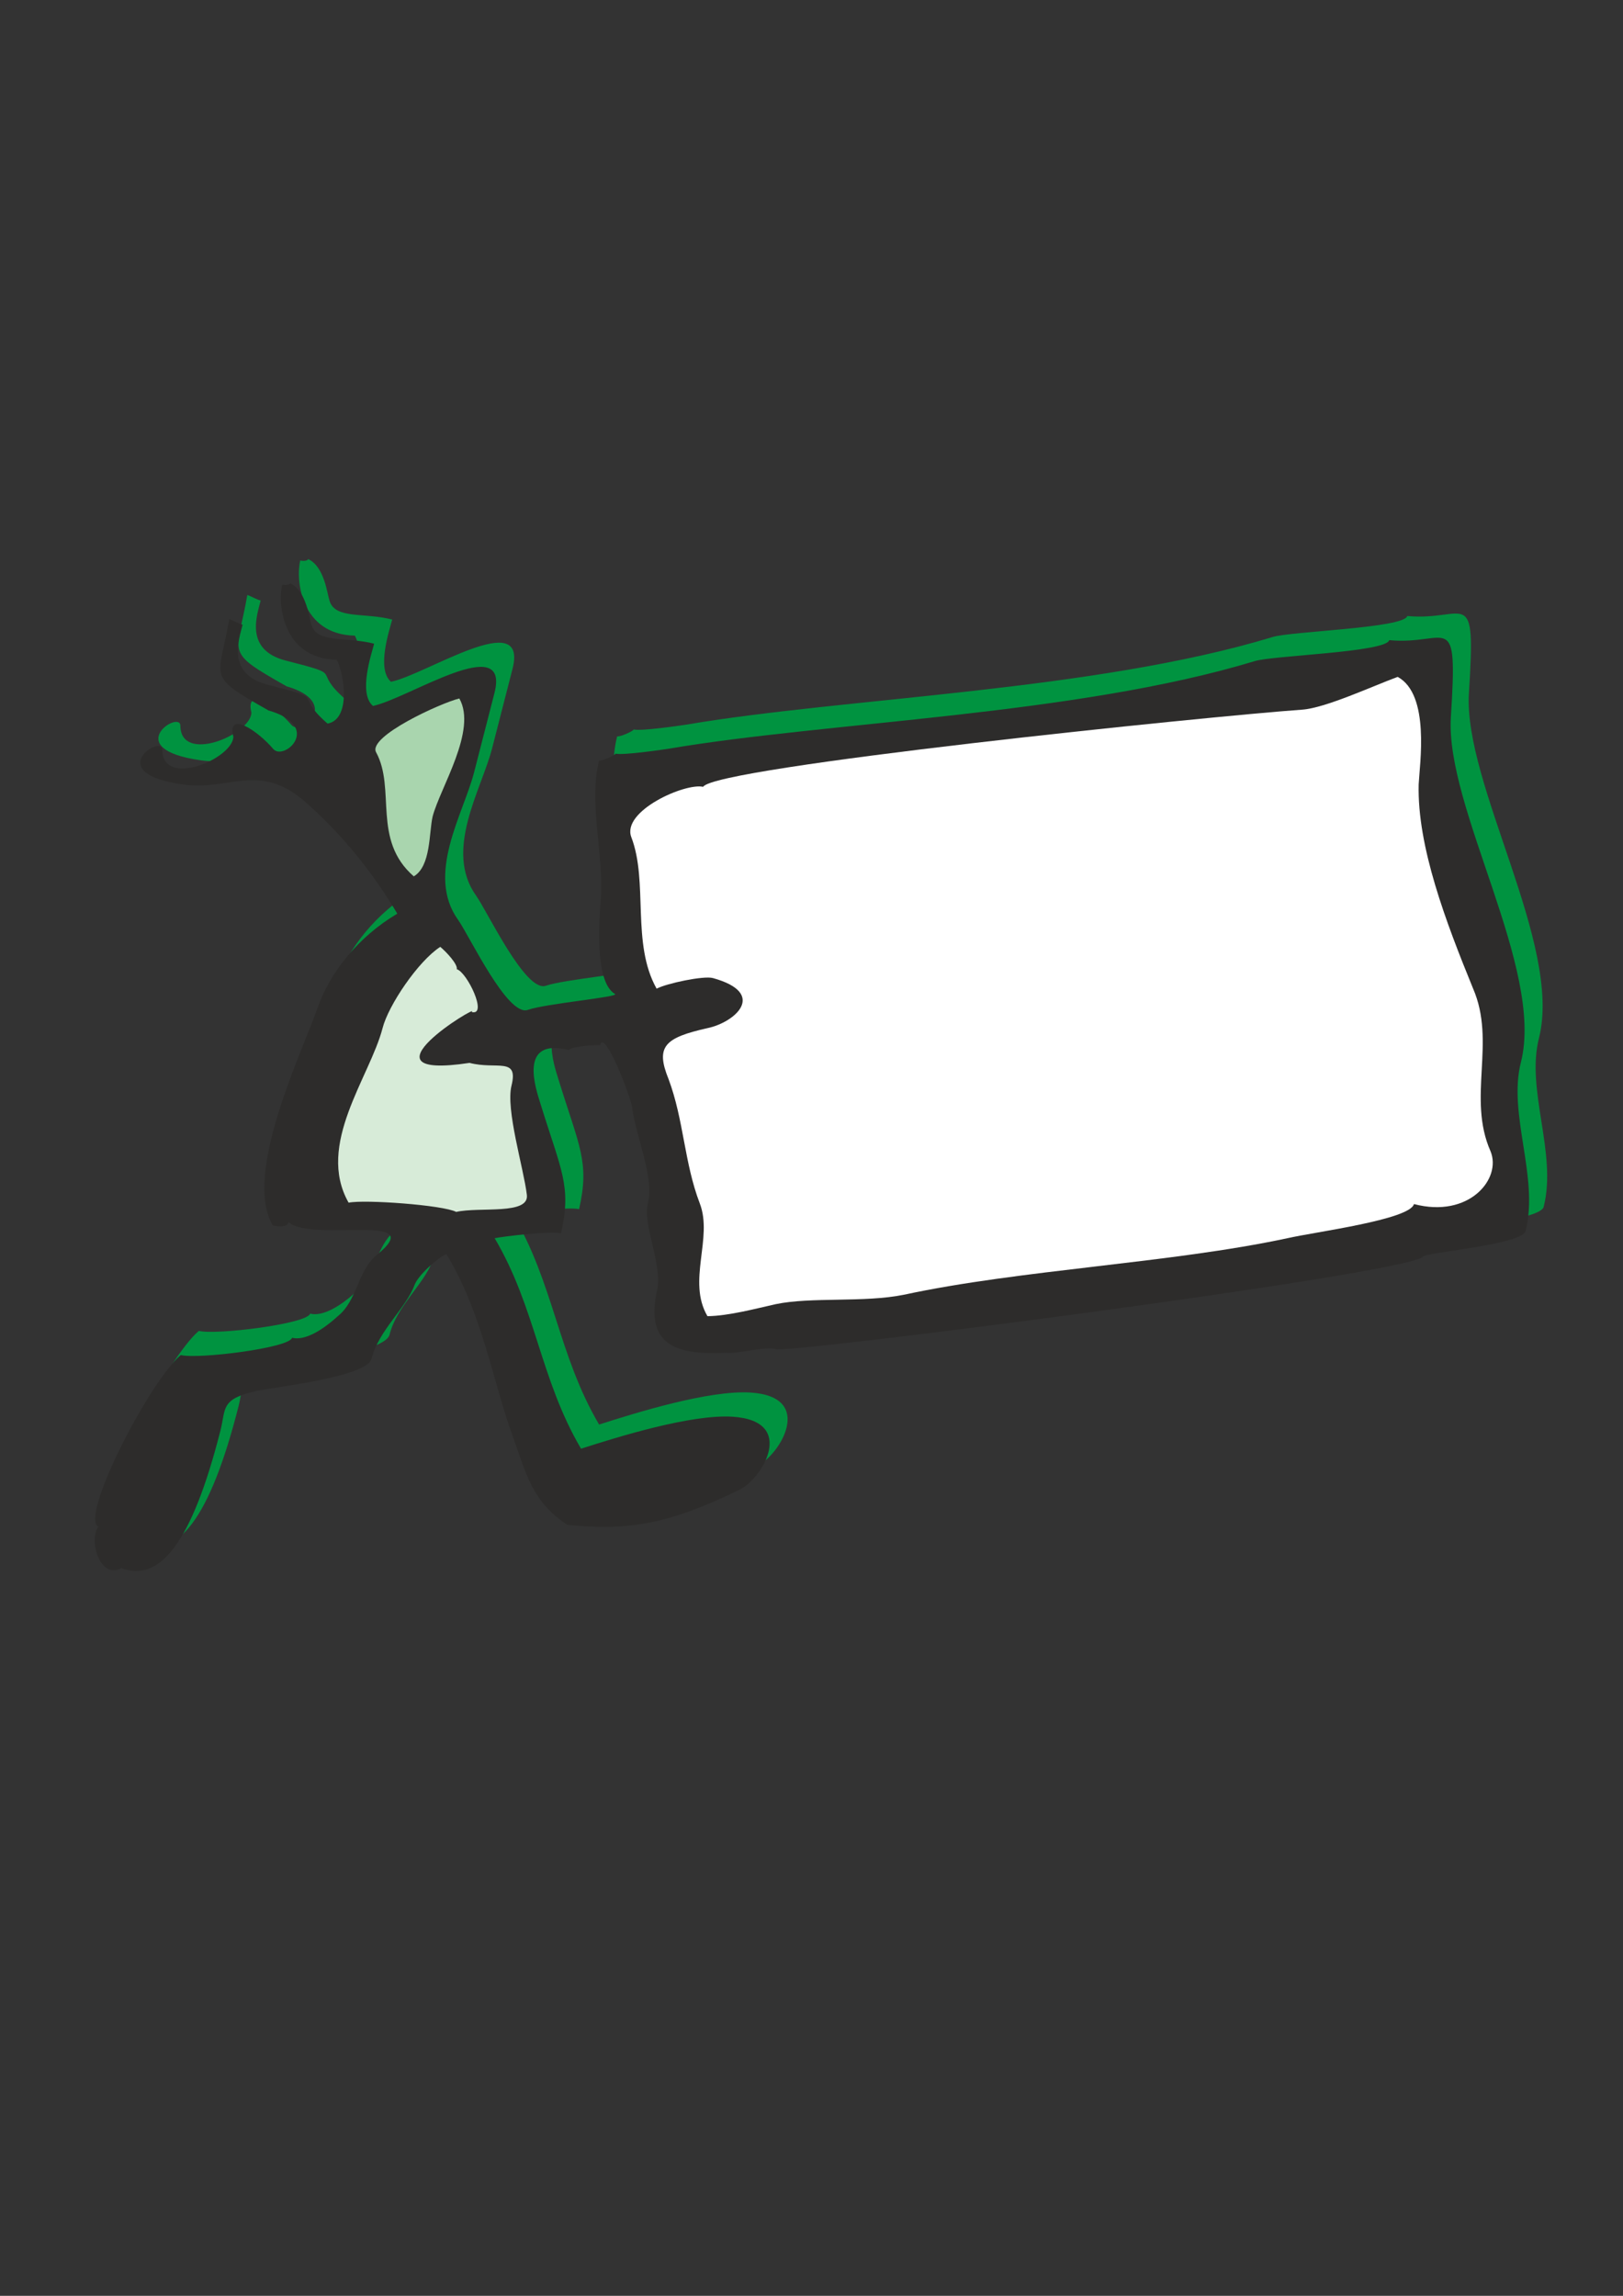
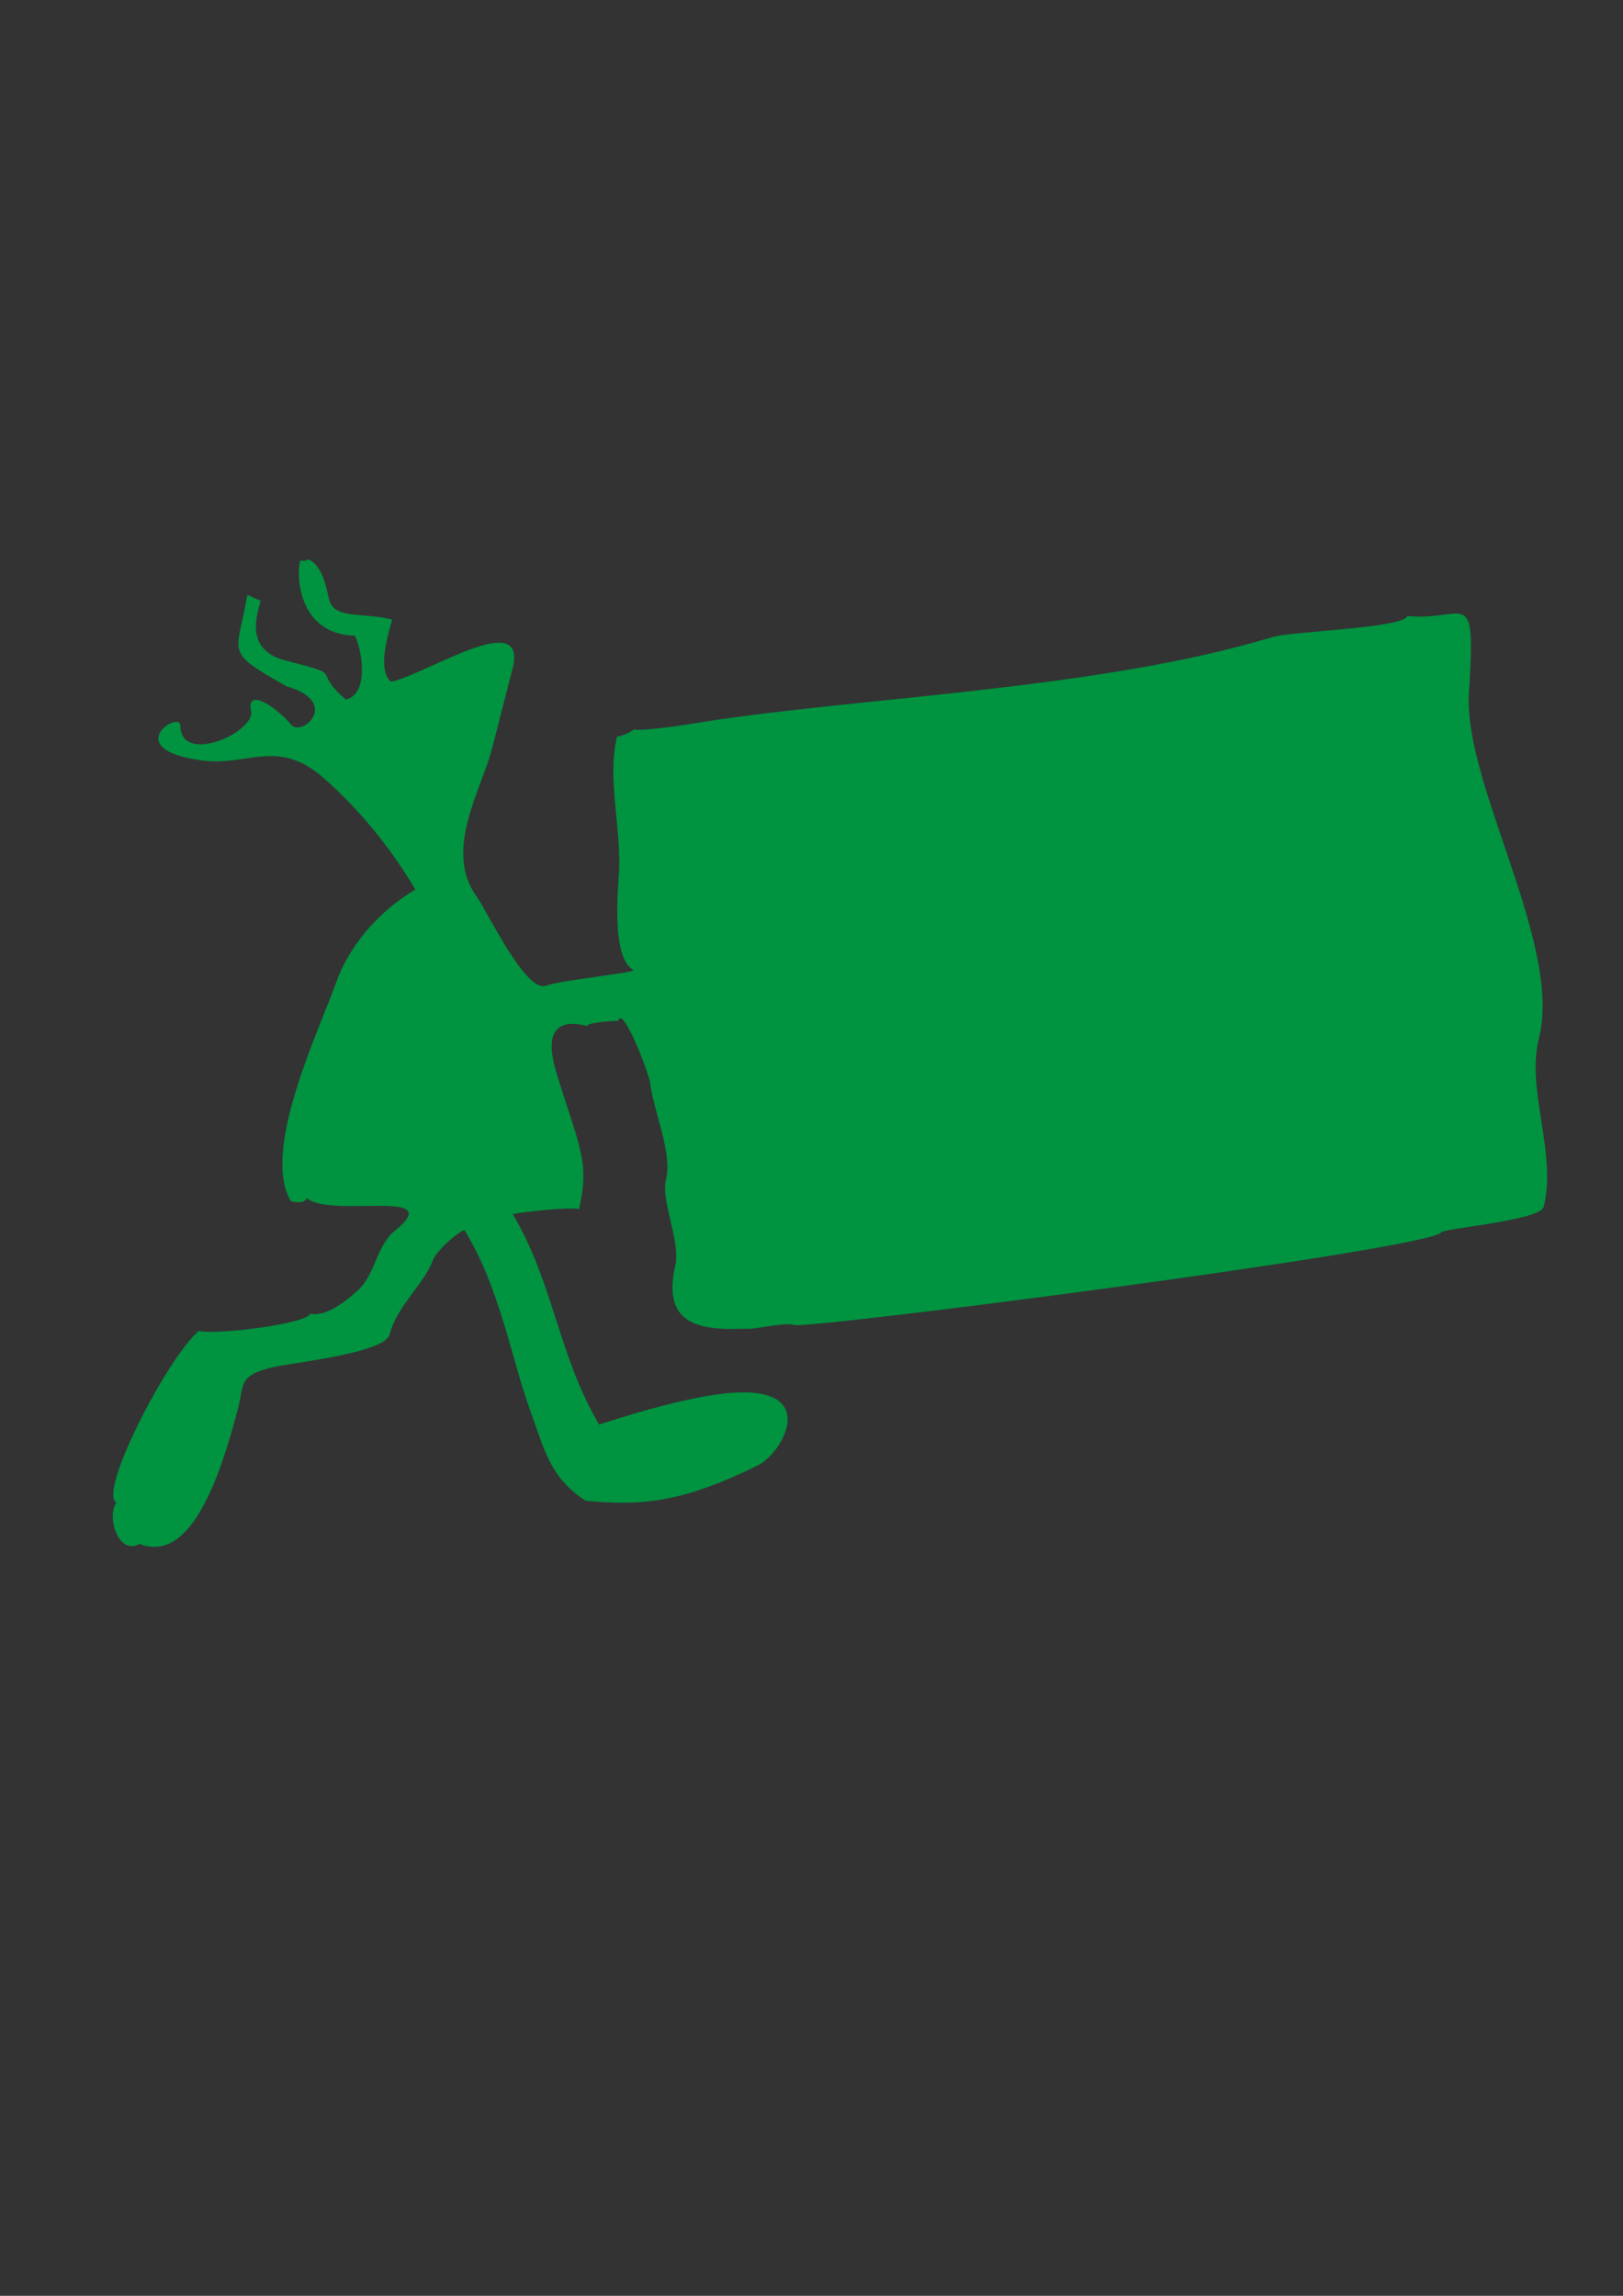
<svg xmlns="http://www.w3.org/2000/svg" height="841.89pt" viewBox="0 0 595.276 841.89" width="595.276pt" version="1.1" id="1ff7292e-f611-11ea-8780-dcc15c148e23">
  <rect x="0" y="0" width="595.276" height="841.89" fill="#333333" stroke="none" />
  <g>
    <path style="fill:#009340;" d="M 244.286,432.321 C 242.27,440.169 249.182,453.489 247.814,463.425 242.774,484.593 254.582,488.049 273.014,487.257 276.902,487.689 287.27,484.809 291.014,485.817 291.302,488.193 522.638,458.385 528.542,451.977 528.902,450.465 565.406,447.585 566.198,442.473 571.166,422.817 559.574,399.705 564.47,380.625 573.11,346.353 536.678,287.529 538.766,254.121 541.358,213.513 537.902,227.913 516.158,225.897 515.006,230.361 473.246,231.513 466.766,233.601 401.246,253.473 309.662,255.849 251.846,265.713 249.038,266.145 235.07,268.161 232.406,267.513 232.262,268.089 227.582,270.249 226.358,270.033 222.47,285.225 228.014,303.945 227.006,320.361 226.502,327.777 224.486,351.177 232.19,355.641 233.99,356.721 206.774,359.169 200.222,361.473 192.806,364.137 178.766,334.257 174.662,328.497 162.71,311.865 176.534,289.689 180.494,274.425 L 187.982,245.265 C 193.814,222.369 156.302,247.353 143.414,250.017 137.942,245.337 142.91,230.937 143.846,227.193 133.55,224.529 122.966,227.121 120.878,220.353 119.942,217.545 119.006,207.825 113.03,205.017 112.886,205.593 111.374,205.881 110.15,205.521 108.422,212.073 110.006,232.665 130.166,233.097 132.902,238.497 135.422,254.841 126.782,256.497 113.606,245.121 127.718,248.073 104.822,242.241 89.414,238.281 94.382,225.321 95.606,220.209 94.238,219.921 91.934,218.553 90.71,218.193 86.822,240.657 81.998,238.569 105.11,251.673 125.198,257.505 110.726,270.393 106.838,265.785 101.078,259.017 89.774,251.529 92.222,261.393 91.79,269.457 66.302,280.185 66.158,266.145 66.158,260.169 43.694,274.641 73.718,278.817 90.71,281.265 101.51,270.537 118.286,284.937 133.622,298.329 144.782,313.449 152.342,326.193 137.87,334.761 127.502,348.009 123.11,360.753 117.494,376.737 95.534,421.953 106.694,440.529 108.134,440.889 112.094,441.393 112.454,439.305 121.238,447.009 164.942,435.201 144.566,451.545 137.726,457.377 137.654,468.105 130.526,473.793 128.798,475.377 120.086,483.297 113.75,481.713 112.814,485.457 79.262,489.633 72.926,488.049 61.262,497.985 35.846,547.449 42.686,550.977 38.942,556.305 43.55,570.489 51.11,566.169 65.006,571.497 76.886,557.529 87.542,515.481 89.486,507.561 87.542,504.177 100.646,501.225 107.846,499.713 141.398,496.041 142.91,489.345 145.502,479.049 155.438,470.985 158.678,462.345 159.974,458.745 167.462,452.121 170.342,451.041 183.446,472.425 187.55,498.273 194.462,517.209 199.646,531.465 201.59,541.761 214.766,550.329 236.726,552.489 251.486,550.329 277.982,537.369 285.974,533.553 299.15,512.169 275.246,510.657 260.054,509.721 233.414,518.001 219.734,522.393 204.686,496.833 203.174,470.769 188.054,445.209 191.006,444.561 208.646,442.473 212.39,443.409 216.35,426.057 212.462,420.585 204.83,395.817 203.39,391.065 196.262,371.337 215.342,376.233 215.414,374.937 225.35,374.217 226.718,374.433 228.23,368.025 238.022,393.513 238.454,397.113 239.75,407.625 246.662,422.889 244.286,432.321 L 244.286,432.321 Z" />
-     <path style="fill:#2d2c2b;" d="M 237.662,441.177 C 235.646,449.025 242.558,462.345 241.19,472.281 236.15,493.449 247.958,496.905 266.39,496.113 270.278,496.545 280.646,493.665 284.39,494.673 284.678,497.049 516.014,467.241 521.918,460.833 522.278,459.321 558.782,456.441 559.574,451.329 564.542,431.673 552.95,408.561 557.846,389.481 566.486,355.209 530.054,296.385 532.142,262.977 534.734,222.369 531.278,236.769 509.534,234.753 508.382,239.217 466.622,240.369 460.142,242.457 394.622,262.329 303.038,264.705 245.222,274.569 242.414,275.001 228.446,277.017 225.782,276.369 225.638,276.945 220.958,279.105 219.734,278.889 215.846,294.081 221.39,312.801 220.382,329.217 219.878,336.633 217.862,360.033 225.566,364.497 227.366,365.577 200.15,368.025 193.598,370.329 186.182,372.993 172.142,343.113 168.038,337.353 156.086,320.721 169.91,298.545 173.87,283.281 L 181.358,254.121 C 187.19,231.225 149.678,256.209 136.79,258.873 131.318,254.193 136.286,239.793 137.222,236.049 126.926,233.385 116.342,235.977 114.254,229.209 113.318,226.401 112.382,216.681 106.406,213.873 106.262,214.449 104.75,214.737 103.526,214.377 101.798,220.929 103.382,241.521 123.542,241.953 126.278,247.353 128.798,263.697 120.158,265.353 106.982,253.977 121.094,256.929 98.198,251.097 82.79,247.137 87.758,234.177 88.982,229.065 87.614,228.777 85.31,227.409 84.086,227.049 80.198,249.513 75.374,247.425 98.486,260.529 118.574,266.361 104.102,279.249 100.214,274.641 94.454,267.873 83.15,260.385 85.598,270.249 85.166,278.313 59.678,289.041 59.534,275.001 59.534,269.025 37.07,283.497 67.094,287.673 84.086,290.121 94.886,279.393 111.662,293.793 126.998,307.185 138.158,322.305 145.718,335.049 131.246,343.617 120.878,356.865 116.486,369.609 110.87,385.593 88.91,430.809 100.07,449.385 101.51,449.745 105.47,450.249 105.83,448.161 114.614,455.865 158.318,444.057 137.942,460.401 131.102,466.233 131.03,476.961 123.902,482.649 122.174,484.233 113.462,492.153 107.126,490.569 106.19,494.313 72.638,498.489 66.302,496.905 54.638,506.841 29.222,556.305 36.062,559.833 32.318,565.161 36.926,579.345 44.486,575.025 58.382,580.353 70.262,566.385 80.918,524.337 82.862,516.417 80.918,513.033 94.022,510.081 101.222,508.569 134.774,504.897 136.286,498.201 138.878,487.905 148.814,479.841 152.054,471.201 153.35,467.601 160.838,460.977 163.718,459.897 176.822,481.281 180.926,507.129 187.838,526.065 193.022,540.321 194.966,550.617 208.142,559.185 230.102,561.345 244.862,559.185 271.358,546.225 279.35,542.409 292.598,521.025 268.622,519.513 253.43,518.577 226.79,526.857 213.11,531.249 198.062,505.689 196.55,479.625 181.43,454.065 184.382,453.417 202.022,451.329 205.766,452.265 209.726,434.913 205.838,429.369 198.206,404.673 196.766,399.921 189.638,380.193 208.718,385.089 208.79,383.793 218.726,383.073 220.094,383.289 221.606,376.881 231.398,402.369 231.83,405.969 233.126,416.481 240.038,431.745 237.662,441.177 L 237.662,441.177 Z" />
-     <path style="fill:#d7ebd8;" d="M 172.214,389.769 C 182.15,392.361 190.214,387.465 187.622,398.049 185.39,406.833 192.086,428.433 193.238,438.153 194.174,445.641 175.958,442.473 167.318,444.417 162.566,441.897 133.694,439.809 127.862,441.033 115.766,419.721 135.638,395.025 140.318,377.025 142.406,368.745 153.35,352.473 161.486,347.217 163.718,349.089 167.966,353.625 167.534,355.425 171.278,356.433 179.054,372.633 173.006,371.121 176.534,367.593 128.87,396.321 172.214,389.769 L 172.214,389.769 Z" />
-     <path style="fill:#a9d5ae;" d="M 168.47,256.137 C 175.094,267.801 161.486,288.753 158.678,299.409 157.31,305.313 158.102,317.625 151.766,321.369 136.358,307.977 145.286,289.329 137.942,275.865 134.774,270.033 161.846,257.721 168.47,256.137 L 168.47,256.137 Z" />
-     <path style="fill:#ffffff;" d="M 477.566,260.241 C 486.062,259.665 503.27,251.673 512.63,248.217 524.582,254.697 520.694,280.185 520.334,287.601 519.758,310.425 530.342,338.145 540.278,362.481 548.846,382.209 538.046,402.585 546.686,422.169 550.862,432.249 538.838,446.865 518.606,441.537 517.094,447.297 482.174,451.761 472.166,454.065 429.11,463.281 374.246,465.585 331.478,474.801 316.934,477.753 297.422,475.521 284.462,478.257 277.334,479.841 267.182,482.577 259.478,482.649 251.918,469.761 261.566,454.065 256.67,441.321 250.91,426.273 250.838,410.793 245.222,395.745 240.326,383.721 243.782,380.553 259.478,377.025 269.558,374.937 281.654,364.281 261.494,358.665 258.038,357.729 244.502,360.609 240.83,362.553 231.47,345.921 237.878,323.457 231.542,306.969 227.942,297.393 251.27,287.025 257.894,288.537 261.998,281.265 443.078,262.689 477.566,260.241 L 477.566,260.241 Z" />
  </g>
</svg>